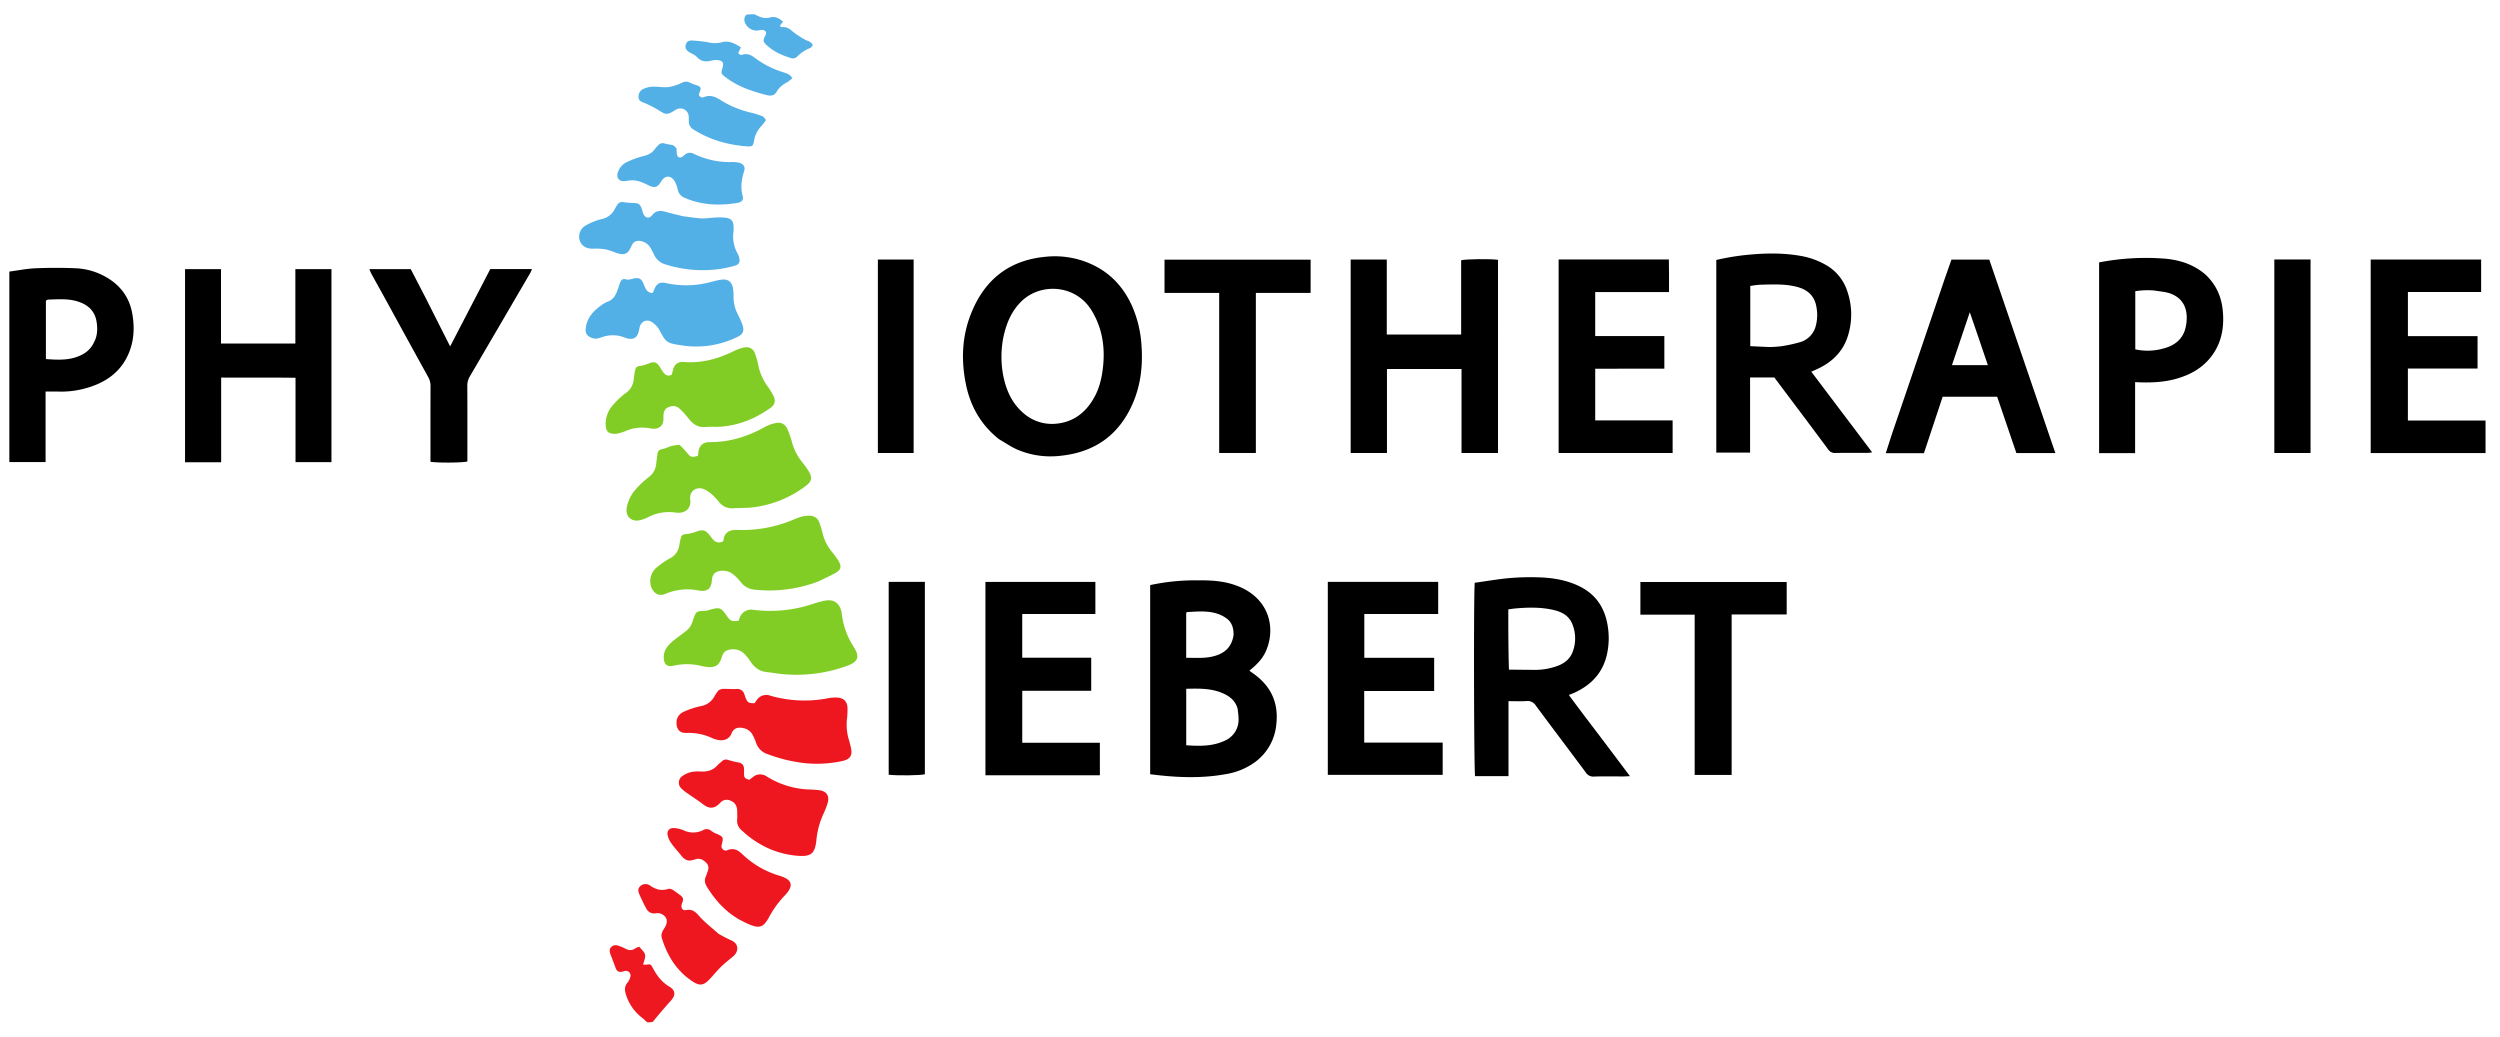
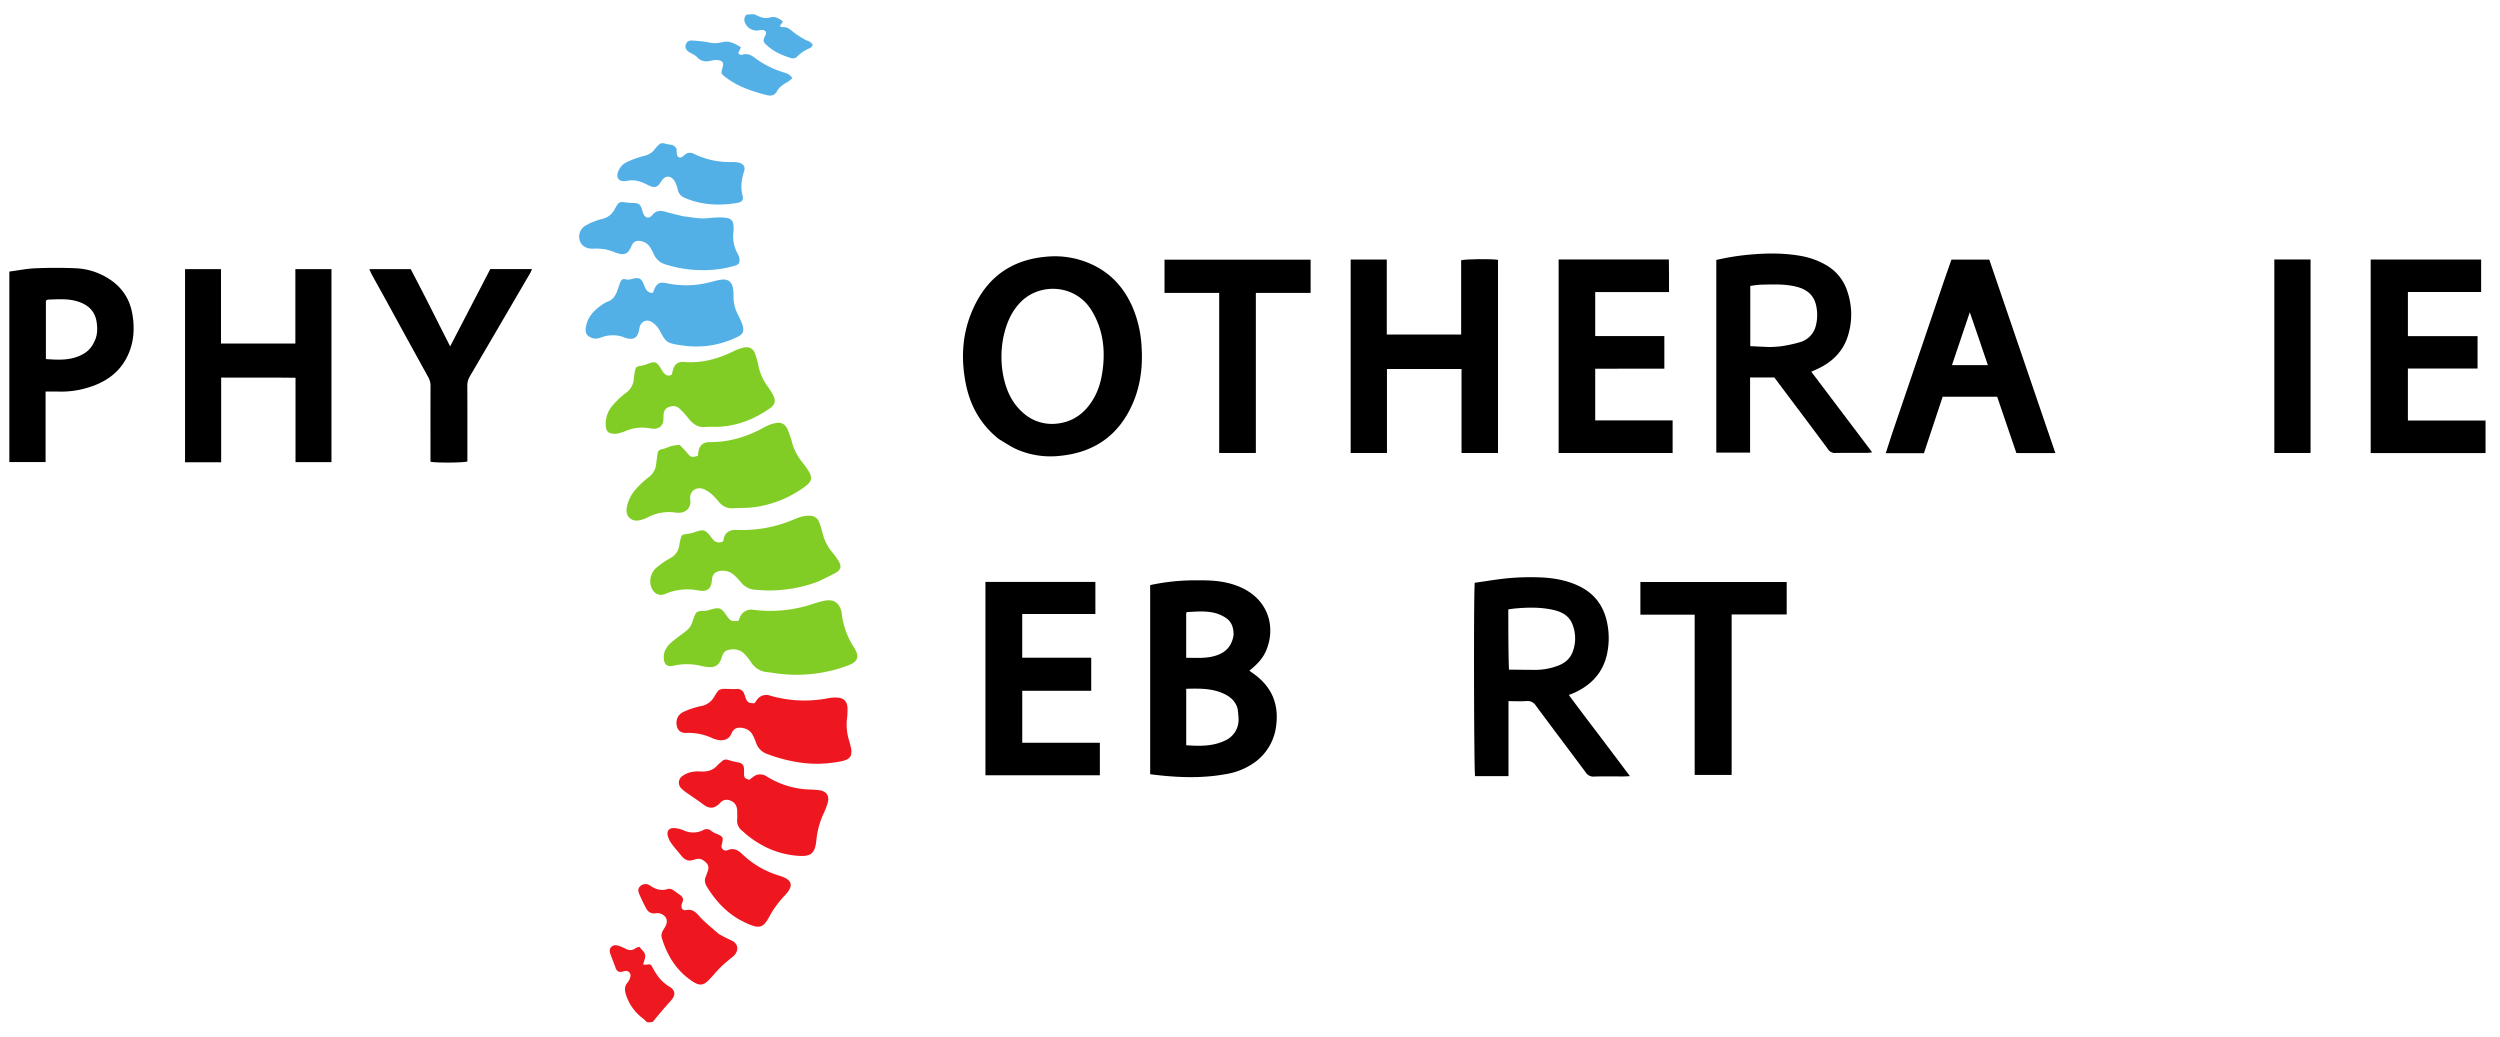
<svg xmlns="http://www.w3.org/2000/svg" width="1423" height="590" viewBox="0 0 1423 590">
  <defs>
    <clipPath id="clip-path">
      <rect id="Rectangle_1" data-name="Rectangle 1" width="1445.921" height="573.749" fill="none" />
    </clipPath>
    <clipPath id="clip-Web_1920_2">
      <rect width="1423" height="590" />
    </clipPath>
  </defs>
  <g id="Web_1920_2" data-name="Web 1920 – 2" clip-path="url(#clip-Web_1920_2)">
    <g id="Group_2" data-name="Group 2" transform="translate(-7 8.125)">
      <g id="Group_1" data-name="Group 1" clip-path="url(#clip-path)">
        <path id="Path_2" data-name="Path 2" d="M375.444,573.749c-1.048-.76-1.741-1.607-2.582-2.265a26.839,26.839,0,0,1-9.546-13.366c-.778-2.5-1.036-4.809.924-7.007a8.266,8.266,0,0,0,1.579-3.359,2.615,2.615,0,0,0-3.117-3.185c-.552.1-1.08.363-1.633.438-2.018.27-2.934-.286-3.659-2.188-.926-2.433-1.8-4.885-2.759-7.307-.612-1.549-1.042-3.127.18-4.493,1.324-1.483,3.045-1.283,4.733-.638a22.5,22.5,0,0,1,3.126,1.315c2.06,1.177,4.016,1.413,6.037-.083a10.076,10.076,0,0,1,2.168-.854c1.161,1.511,2.9,2.863,3.276,4.523.372,1.645-.632,3.6-1.077,5.624a8.366,8.366,0,0,0,1.539.1c2.84-.427,2.749-.391,4.091,2.1,2.232,4.135,4.979,7.8,9.155,10.283,3.676,2.183,3.848,4.9.962,8.1-3.5,3.873-6.877,7.857-10.284,12.032a12.443,12.443,0,0,1-3.113.238" fill="#ee1821" />
        <path id="Path_3" data-name="Path 3" d="M436.479,0c2.887,1.567,5.718,2.7,8.677,1.852,3.1-.886,5.194.421,7.551,2.321L450.8,6.7c.514.243,1.015.7,1.453.65,2.511-.31,4.172.88,5.983,2.5a47.714,47.714,0,0,0,7.1,4.649c.767.47,1.742.61,2.483,1.107.707.475,1.653,1.181,1.712,1.854.05.577-.886,1.508-1.593,1.836a21.064,21.064,0,0,0-7.072,4.67,3.355,3.355,0,0,1-3.726.933c-4.95-1.524-9.606-3.554-13.479-7.094-2.447-2.237-2.529-2.759-1.018-5.764.859-1.71.287-2.871-1.6-3.087a7.294,7.294,0,0,0-2.024.181,7.139,7.139,0,0,1-8.17-4.922A3.831,3.831,0,0,1,431.91.236,28.239,28.239,0,0,1,436.479,0" fill="#53b0e6" />
        <path id="Path_4" data-name="Path 4" d="M575.606,241.853c-10.353-8.216-16.317-18.853-18.844-31.412-2.675-13.291-2.244-26.544,2.648-39.271,7.508-19.531,21.41-31.162,42.7-33.133a50.116,50.116,0,0,1,28.672,5.471c9.666,5.1,16.316,12.949,20.7,22.8a65.8,65.8,0,0,1,5.272,22.4c.806,11.418-.481,22.487-5.057,32.948-7.836,17.912-21.706,27.721-41.19,29.667a48.2,48.2,0,0,1-24.341-3.486c-3.618-1.567-6.915-3.876-10.558-5.989m2.445-57.649a57.355,57.355,0,0,0-.162,20.68c1.547,8.234,4.561,15.709,10.925,21.486a24.517,24.517,0,0,0,18.407,6.759c10.382-.649,17.8-6.227,22.73-15.244,2.934-5.368,4.242-11.166,4.892-17.234,1.223-11.421-.476-22.2-6.507-32.061-9.224-15.076-29.323-15.75-40.07-5.064-5.608,5.577-8.528,12.5-10.215,20.678" />
        <path id="Path_5" data-name="Path 5" d="M689.4,322.225c8.244-.138,16.055.592,23.386,3.759,16.548,7.148,20.369,23.1,14.979,36.012-1.736,4.159-4.38,7.37-9.622,11.628,1.468,1.08,2.932,2.07,4.3,3.176,8.874,7.16,12.365,16.394,11,27.706a29.956,29.956,0,0,1-11.927,21.048,38.741,38.741,0,0,1-16.891,6.977c-14.24,2.584-28.492,1.882-42.948.039V324.915a119.788,119.788,0,0,1,27.717-2.69m22.1,73.255c-1.046-4.2-3.91-6.844-7.627-8.618-6.876-3.282-14.215-3.121-21.668-2.931v32.14c7.7.548,15.155.671,22.152-2.693a12.923,12.923,0,0,0,7.461-9.6c.446-2.519.011-5.193-.318-8.295m-2.347-42.038c.076-3.812-.839-7.335-4.046-9.626a19.909,19.909,0,0,0-6.4-2.985c-5.226-1.367-10.6-.862-15.924-.565-.184.011-.354.249-.6.429v25.617c5.043-.064,9.914.381,14.736-.693,6.391-1.424,11.01-4.7,12.234-12.177" />
        <path id="Path_6" data-name="Path 6" d="M1024.2,216.392c-2.474-3.272-4.782-6.364-7.233-9.647h-13.823v42.76H983.915V139.851a137.588,137.588,0,0,1,18.619-3.011c9.995-.917,19.979-1.055,29.9.784a43.526,43.526,0,0,1,14,5.142,26.414,26.414,0,0,1,12,14.745,40.548,40.548,0,0,1,.52,25.129c-2.712,9.188-9,15.347-17.587,19.3-1.015.467-2.036.923-3.368,1.526l34.654,45.889c-1.2.139-1.93.295-2.662.3-6.044.02-12.088-.054-18.13.049a4.631,4.631,0,0,1-4.29-2.04c-7.682-10.4-15.457-20.735-23.367-31.271m-10.038-26.983a65.193,65.193,0,0,0,6.793-.461,81.926,81.926,0,0,0,10.631-2.309,12.879,12.879,0,0,0,8.822-8.792,24.017,24.017,0,0,0,.575-10.781c-.935-6.486-4.777-10.208-11.038-11.871-6.955-1.847-14-1.408-21.048-1.262a51.644,51.644,0,0,0-5.642.719v34.255c3.513.171,6.893.337,10.907.5" />
        <path id="Path_7" data-name="Path 7" d="M920.435,414.6c4.779,6.348,9.405,12.5,14.343,19.069-1.577.07-2.661.157-3.745.16-5.588.014-11.182-.136-16.762.075a5.053,5.053,0,0,1-4.735-2.474c-9.408-12.655-18.94-25.219-28.316-37.9a5.526,5.526,0,0,0-5.362-2.612c-3.277.217-6.579.054-10.225.054v42.668c-6.574,0-12.8,0-19.023,0-.635-2.384-.862-104.78-.183-110.046,6.487-.9,13.08-2.074,19.724-2.668a139.78,139.78,0,0,1,17.051-.419c7.756.257,15.355,1.52,22.481,4.919,9.643,4.6,14.786,12.384,16.427,22.724a42.627,42.627,0,0,1-.51,16.521c-2.408,10.327-8.958,17.112-18.348,21.464-.914.424-1.873.752-3.275,1.308,6.741,9.193,13.561,18.049,20.458,27.154m-54.544-41.572c5.1.047,10.194.123,15.292.134a36.3,36.3,0,0,0,12.348-2.264c4.018-1.441,7.206-4.013,8.689-8.13A21.606,21.606,0,0,0,902,347.157c-2.013-5.121-6.4-7.164-11.354-8.234-6.83-1.475-13.744-1.352-20.66-.758-1.448.124-2.886.357-4.457.556,0,11.445,0,22.617.363,34.311" />
        <path id="Path_8" data-name="Path 8" d="M775.8,207.453V139.586h20.555v42.721h42.33V140.02c2.588-.728,17.012-.874,20.975-.253V249.71H838.9V201.927H796.455v47.8H775.8Z" />
        <path id="Path_9" data-name="Path 9" d="M175.121,158.842V145.068h20.545V254.909H175.21V206.9c-14.134-.221-28.066-.035-42.325-.113v48.2H112.326V145.065h20.468V187.43h42.327Z" />
        <path id="Path_10" data-name="Path 10" d="M1084.025,238.52c3.993-11.653,7.874-23.059,11.749-34.467q9.106-26.812,18.212-53.627c1.2-3.537,2.472-7.052,3.785-10.787H1139.3q18.657,54.637,37.606,110.125h-22.186L1143.79,217.7h-31.03L1102.1,249.833h-21.727c1.221-3.819,2.38-7.443,3.656-11.313m44.6-38.829h9.855c-3.505-10.165-6.669-19.848-10.272-30.1l-10.15,30.1Z" />
        <path id="Path_11" data-name="Path 11" d="M1356.394,175.959v-36.37h62.867v18.5h-41.68v25.126h39.644v18.448H1377.57v29.582h44.2V249.76h-65.372Z" />
        <path id="Path_12" data-name="Path 12" d="M629.036,433.16H567.914V323.1H630.49v18.262H588.855v24.877h39.266v18.83H588.864v29.583h44.175V433.16Z" />
-         <path id="Path_13" data-name="Path 13" d="M762.787,418.33V323.086h62.826v18.275H783.57v24.931h39.753v18.9H783.512v29.385h44.663v18.366H762.787Z" />
        <path id="Path_14" data-name="Path 14" d="M945.484,231.17h13.575v18.567H894.177V139.566h62.74c.031,3.032.074,6.053.089,9.074.016,3.058,0,6.115,0,9.464H914.995v25.077h39.353v18.524c-13.052.073-26.1,0-39.35.045v29.42Z" />
-         <path id="Path_15" data-name="Path 15" d="M1262.275,148.081c6.28,5.87,9.294,12.922,9.99,21.234.8,9.553-.947,18.341-6.957,25.925-5.05,6.372-11.9,10.093-19.658,12.256-7.548,2.1-15.249,2.312-23.347,1.891v40.4h-20.49V141.234a139.657,139.657,0,0,1,37.071-2.159c8.513.7,16.523,3.144,23.391,9.006m-29.225,9.14a45.226,45.226,0,0,0-10.646.4v33.115a33.26,33.26,0,0,0,15.723-.415c6.776-1.693,11.714-5.522,13.081-12.745,1.428-7.544.022-15.255-8.618-18.545-2.8-1.067-5.948-1.23-9.54-1.813" />
        <path id="Path_16" data-name="Path 16" d="M32.943,231.417V254.9H12.321V146.453c5-.658,9.912-1.665,14.859-1.872,7.617-.318,15.267-.331,22.884-.011a38.08,38.08,0,0,1,17.217,4.962c8.17,4.623,13.37,11.537,15.012,20.866,1.367,7.761,1.042,15.442-2.109,22.785-4.634,10.8-13.385,16.623-24.3,19.663a51.384,51.384,0,0,1-15.515,1.913c-2.368-.077-4.74-.013-7.425-.013Zm27.543-44.669c2.073-3.8,2.129-7.952,1.444-11.983-1.093-6.431-5.511-9.881-11.575-11.546-5.252-1.442-10.592-.961-15.916-.821-.49.013-.97.448-1.315.618v33.243c6.991.481,13.744.887,20.16-2.321a14.6,14.6,0,0,0,7.2-7.19" />
        <path id="Path_17" data-name="Path 17" d="M249.047,160.99c4.772,9.458,9.434,18.687,14.167,28.056,7.666-14.764,15.258-29.387,22.863-44.032H309.79a19.506,19.506,0,0,1-.911,2.141q-17.18,29.457-34.406,58.888a10.193,10.193,0,0,0-1.48,5.449c.08,13.227.041,26.456.041,39.684v3.366c-2.5.749-17.184.872-21.006.159V251.42c0-13.228-.027-26.457.031-39.684a10.133,10.133,0,0,0-1.289-5.166q-12.032-21.788-23.962-43.632c-2.736-4.982-5.516-9.94-8.249-14.922-.472-.86-.812-1.792-1.327-2.944H240.8c2.705,5.215,5.422,10.452,8.249,15.918" />
        <path id="Path_18" data-name="Path 18" d="M971.611,366.98V341.729h-30.9V323.153h83.277v18.468H992.651v91.328h-21.04Z" />
        <path id="Path_19" data-name="Path 19" d="M733.239,158.6H721.83v91.112H700.964V158.6H669.847V139.679H753V158.6Z" />
        <path id="Path_20" data-name="Path 20" d="M393.852,245.092a57.572,57.572,0,0,1,4.323,4.651c1.939,2.4,2.521,2.607,6.1,1.577.072-.663.136-1.425.24-2.181.51-3.706,2.719-5.643,6.482-5.615,11.2.083,21.476-3.114,31.187-8.541a22.456,22.456,0,0,1,6.661-2.357c3.055-.583,5.33.917,6.5,3.787a53.087,53.087,0,0,1,2.44,7.086,29.415,29.415,0,0,0,5.441,10.916c1.385,1.8,2.8,3.6,3.993,5.528,2.287,3.675,1.894,5.942-1.526,8.494a62.192,62.192,0,0,1-30.35,12.245c-3.714.436-7.495.264-11.236.512a9.157,9.157,0,0,1-7.562-3.241,53.822,53.822,0,0,0-3.651-4.045,19.359,19.359,0,0,0-5.249-3.626c-4.361-1.7-8.408,1.264-7.754,5.867.7,4.925-2.668,8.206-8.173,7.513a25.643,25.643,0,0,0-15.594,2.475,19.993,19.993,0,0,1-5.1,1.874c-4.722,1.007-8.113-2.32-7.3-7.063a21.4,21.4,0,0,1,5.636-11.115,48.9,48.9,0,0,1,6.76-6.252,10.727,10.727,0,0,0,4.431-8.064c.2-1.8.475-3.591.7-5.389.194-1.572,1.006-2.286,2.627-2.6,1.864-.362,3.611-1.292,5.456-1.8a24.844,24.844,0,0,1,4.53-.633" fill="#82cd25" />
        <path id="Path_21" data-name="Path 21" d="M409.117,339.506c.837-.223,1.38-.4,1.93-.552,5.63-1.553,6.347-1.292,9.652,3.491,2.015,2.916,2.866,3.274,6.745,2.752.2-.559.38-1.2.637-1.809a6.935,6.935,0,0,1,7.658-4.415,76.488,76.488,0,0,0,34.334-3.473,53.671,53.671,0,0,1,6.254-1.693c5.145-1.021,8.376,1.1,9.615,6.164a7.529,7.529,0,0,1,.178,1.011,43.818,43.818,0,0,0,6.792,19.066c3.312,5.286,3.132,8.332-3.761,10.819a83.4,83.4,0,0,1-39.333,4.409c-2.145-.271-4.278-.642-6.427-.861-4.2-.428-7.1-2.714-9.32-6.161a27.148,27.148,0,0,0-3.177-3.995,8.831,8.831,0,0,0-7.426-2.747c-3.23.244-4.718,1.359-5.636,4.472-1.322,4.482-3.63,6.045-8.247,5.518a30,30,0,0,1-3.7-.64,34.139,34.139,0,0,0-15.523-.068c-3.674.795-5.347-.681-5.547-4.358-.214-3.961,1.849-6.752,4.555-9.113,2.561-2.234,5.425-4.117,8.085-6.242a11.508,11.508,0,0,0,2.508-2.71,16.024,16.024,0,0,0,1.463-3.448c1.806-5.229,1.792-5.234,7.687-5.417" fill="#82cd25" />
        <path id="Path_22" data-name="Path 22" d="M472.707,322.88a79.164,79.164,0,0,1-28.976,5.08c-2.384-.028-4.767-.266-7.149-.424a11.163,11.163,0,0,1-8.079-4.512,33.008,33.008,0,0,0-3.532-3.707,9.579,9.579,0,0,0-7.88-2.5c-3.088.4-4.637,2.032-4.851,5.146-.341,4.961-2.59,6.936-7.574,6.03a32.1,32.1,0,0,0-19.02,1.934c-3.377,1.457-6.292-.037-7.773-3.426a10.145,10.145,0,0,1,3.039-11.73,45.748,45.748,0,0,1,7.6-5.186,9.653,9.653,0,0,0,5.176-7.541c.147-.9.317-1.79.523-2.674.743-3.191.988-3.264,4.291-3.62a23.581,23.581,0,0,0,4.9-1.315c3.776-1.277,5.165-.9,7.67,2.268.423.535.821,1.089,1.235,1.631,1.544,2.02,3.443,2.91,6.027,1.845.143-.233.438-.5.473-.8.571-4.91,3.949-6.055,8.01-5.865a74.512,74.512,0,0,0,29.085-4.781c2.348-.852,4.612-1.96,7-2.675a16.826,16.826,0,0,1,5.012-.637,5.622,5.622,0,0,1,5.468,3.922,49.383,49.383,0,0,1,1.875,6.182,26.1,26.1,0,0,0,5.352,10.552,45.369,45.369,0,0,1,3.786,5.252c1.72,2.941,1.254,4.906-1.687,6.565-3.163,1.784-6.5,3.263-10,4.988" fill="#82cd25" />
        <path id="Path_23" data-name="Path 23" d="M357.857,238.8c-4.692.111-5.983-1.186-6.1-5.514a15.843,15.843,0,0,1,4.185-10.9,43.488,43.488,0,0,1,7.161-6.741,10.543,10.543,0,0,0,4.634-7.922c.145-1.578.385-3.153.685-4.71.445-2.3.947-2.55,3.395-2.913a21.068,21.068,0,0,0,4.506-1.365c3.091-1.214,4.4-.84,6.279,2.015.624.95,1.157,1.965,1.83,2.878,1.25,1.7,2.761,2.728,4.983,1.472.224-.925.43-1.92.708-2.9.877-3.083,2.943-4.545,6.048-4.291,10.039.821,19.347-1.673,28.278-6.072a24.334,24.334,0,0,1,6.361-2.212,5.024,5.024,0,0,1,5.941,3.5,41.047,41.047,0,0,1,1.918,6.87,30.527,30.527,0,0,0,5.429,12.034,38.324,38.324,0,0,1,3.176,5.235c1.362,2.879.773,5.045-1.783,6.848-9.33,6.577-19.572,10.567-31.118,10.743a53.589,53.589,0,0,0-5.41.038c-4.67.553-7.749-1.719-10.377-5.234a42.582,42.582,0,0,0-4.841-5.231,5.184,5.184,0,0,0-4.764-1.249c-2.646.52-3.992,1.914-4.284,4.583-.1.9-.036,1.822-.057,2.733-.075,3.265-1.969,5.28-5.24,5.449a14.587,14.587,0,0,1-2.691-.313,23.949,23.949,0,0,0-14.005,1.756,29.061,29.061,0,0,1-4.845,1.409" fill="#82cd25" />
        <path id="Path_24" data-name="Path 24" d="M415.973,384.843a6.984,6.984,0,0,1,2.434-.871c2.6-.038,5.2.207,7.79.084a4.092,4.092,0,0,1,4.461,2.9c.285.737.5,1.5.789,2.236,1.019,2.552,1.779,2.994,5.058,2.951.418-.605.84-1.268,1.312-1.893a6.457,6.457,0,0,1,7.568-2.413,69.959,69.959,0,0,0,33.04,1.449,21.416,21.416,0,0,1,5.09-.352c3.813.215,5.79,2.254,5.895,6.088a44.059,44.059,0,0,1-.356,6.43,29.822,29.822,0,0,0,1.21,11.778c.369,1.3.726,2.617,1.023,3.94,1.088,4.857-.31,6.952-5.259,7.983a68.779,68.779,0,0,1-21.385,1.057,88.245,88.245,0,0,1-20.786-5.1,10.137,10.137,0,0,1-6.6-6.751,30.012,30.012,0,0,0-1.785-4.036,7.552,7.552,0,0,0-5.256-3.981c-3.162-.754-5.625-.01-6.8,2.96-1.5,3.778-5.173,4.544-8.846,3.493a13.054,13.054,0,0,1-1.929-.67,31.484,31.484,0,0,0-14.877-3.063c-3.205.139-5.017-1.415-5.53-4-.71-3.579.7-6.678,4.1-8.106a44.9,44.9,0,0,1,9.353-3.107,10.913,10.913,0,0,0,8.175-5.989,25.779,25.779,0,0,1,2.114-3.011" fill="#ee1720" />
        <path id="Path_25" data-name="Path 25" d="M362.363,183.938a17.891,17.891,0,0,0-12.624-.172c-1.686.547-3.326,1.228-5.289.625-3.361-1.033-4.515-2.8-3.96-6.31.89-5.63,4.39-9.351,8.792-12.448a14.734,14.734,0,0,1,3.542-2.035c3.307-1.133,4.679-3.786,5.741-6.753.5-1.391.9-2.817,1.447-4.188.5-1.261,1.465-2.309,2.864-1.853,1.8.587,3.353-.052,4.986-.424,2.622-.6,4.11.077,5.22,2.48a24.019,24.019,0,0,0,1.838,4.017,4.674,4.674,0,0,0,2.711,1.721c1.318.243,1.38-1.173,1.78-2.085,1.534-3.491,3.3-4.264,7.088-3.427a53.18,53.18,0,0,0,24.326-.5c2.2-.536,4.395-1.188,6.631-1.514,3.834-.56,6.146,1.147,6.773,4.937a29.822,29.822,0,0,1,.3,5.108,21.531,21.531,0,0,0,2.347,9.51,57.269,57.269,0,0,1,2.663,5.909c1.389,4.067.044,5.737-2.658,7.04a52.917,52.917,0,0,1-31.527,4.93c-9.123-1.377-9.079-1.485-13.106-8.939a12.526,12.526,0,0,0-4.175-4.346c-3.153-2.013-6.412-.314-7.1,3.385-.124.667-.253,1.335-.422,1.992-.877,3.424-2.851,4.663-6.289,3.941a17.7,17.7,0,0,1-1.9-.6" fill="#52b0e6" />
        <path id="Path_26" data-name="Path 26" d="M426.619,454.756c.142-3.408-.7-5.919-3.875-7.177a4.879,4.879,0,0,0-5.854,1.322c-3.27,3.433-6.172,3.521-9.8.711-2.773-2.148-5.76-4.019-8.62-6.058a24.459,24.459,0,0,1-3.716-2.961,4.535,4.535,0,0,1,.239-6.68,14.31,14.31,0,0,1,5.1-2.492,18.82,18.82,0,0,1,5.756-.408c3.737.21,6.968-.631,9.527-3.532.745-.845,1.709-1.491,2.53-2.272a3.166,3.166,0,0,1,3.422-.8,56.465,56.465,0,0,0,5.9,1.432c2.152.412,3.131,1.385,3.268,3.612.048.8-.005,1.6.012,2.392.061,2.818.124,2.893,2.966,3.909,1.473-1.007,2.753-2.3,4.295-2.829a6.814,6.814,0,0,1,5.828,1.012,48.8,48.8,0,0,0,23.809,7.312c1.929.063,3.864.156,5.777.391,4.334.533,6.139,3.271,4.875,7.48a43.352,43.352,0,0,1-2.214,5.715,46.268,46.268,0,0,0-4.172,15.357c-.021.227-.043.454-.071.68-.87,6.934-3.191,8.632-10.129,8.15-11.317-.786-21.1-5.1-29.761-12.249-.788-.651-1.5-1.4-2.291-2.042a7.128,7.128,0,0,1-2.818-6.591c.1-1.017.016-2.05.016-3.387" fill="#ee1720" />
-         <path id="Path_27" data-name="Path 27" d="M527.042,205.4v44.317H506.684V139.589h20.358Z" />
+         <path id="Path_27" data-name="Path 27" d="M527.042,205.4v44.317H506.684h20.358Z" />
        <path id="Path_28" data-name="Path 28" d="M1322.163,238.946v10.769h-20.616V139.57h20.616Z" />
-         <path id="Path_29" data-name="Path 29" d="M533.431,364.926v67.653c-2.489.7-16.111.853-20.59.254V323.084h20.59Z" />
        <path id="Path_30" data-name="Path 30" d="M395.785,114.952c3.679.448,7.048,1.063,10.438,1.232,2.587.129,5.2-.364,7.806-.473a34.515,34.515,0,0,1,5.8.065c3.547.453,4.688,1.885,4.716,5.4a14.579,14.579,0,0,1-.021,2.393,19.922,19.922,0,0,0,2.435,12.846,8.919,8.919,0,0,1,.821,2.236c.544,2.423-.064,3.759-2.466,4.454a65.491,65.491,0,0,1-8.648,1.883A70.377,70.377,0,0,1,386,142.45a10.313,10.313,0,0,1-6.785-5.757,39.281,39.281,0,0,0-1.9-3.631,8,8,0,0,0-5.341-3.921c-2.65-.569-4.461.246-5.493,2.659-2.05,4.795-3.961,5.626-8.994,3.908a38.106,38.106,0,0,0-5.493-1.817,31.476,31.476,0,0,0-7.026-.477c-3.761.192-6.617-1.192-7.811-4.2a7.265,7.265,0,0,1,3.119-8.933,35.749,35.749,0,0,1,9.124-3.7,10.577,10.577,0,0,0,7.394-5.466q.73-1.353,1.548-2.658a3.211,3.211,0,0,1,3.5-1.517,49.535,49.535,0,0,0,5.733.464c2.831.063,3.822.7,4.776,3.447.3.859.451,1.775.809,2.605,1.153,2.679,3.361,3.08,5.128.816,2.124-2.722,4.718-2.647,7.65-1.808,3.158.9,6.363,1.648,9.848,2.486" fill="#52b0e6" />
        <path id="Path_31" data-name="Path 31" d="M427.6,515.162c-7.9-4.579-13.56-11-18.175-18.455-1.12-1.808-1.66-3.7-.721-5.79.371-.827.6-1.713.939-2.558.755-1.912.981-3.749-.645-5.371-1.778-1.774-3.6-2.9-6.372-1.942-3.924,1.355-5.7.6-8.261-2.66-1.681-2.139-3.579-4.119-5.131-6.344A12.628,12.628,0,0,1,387,467.223c-.45-2.608,1.12-4.2,3.759-4.011a16.587,16.587,0,0,1,5.27,1.249A12.607,12.607,0,0,0,407.2,464.4a3.888,3.888,0,0,1,4.749.495,12.552,12.552,0,0,0,3.311,1.715c3.315,1.529,3.517,1.926,2.695,5.482a5.911,5.911,0,0,0-.289,1.666,2.445,2.445,0,0,0,3.434,2.031c3.362-1.391,5.756-.211,8.252,2.115a51.761,51.761,0,0,0,20.972,12.325c7.575,2.19,8.9,5.606,3.3,11.434a55.852,55.852,0,0,0-8.777,12.072c-3.419,6.253-5.536,6.85-12.162,3.971-1.663-.722-3.258-1.6-5.094-2.544" fill="#ee1720" />
        <path id="Path_32" data-name="Path 32" d="M392.076,76.4c.085,1.08.049,1.884.132,2.675.263,2.485,1.688,3.146,3.651,1.71.366-.268.655-.64,1.019-.912a4.486,4.486,0,0,1,5.112-.428,45.989,45.989,0,0,0,21.121,4.663,23.816,23.816,0,0,1,3.752.2c2.944.471,4.593,2.245,3.718,4.94-1.551,4.775-2.163,9.38-.833,14.325.581,2.16-.638,3.388-2.949,3.776-10.3,1.727-20.4,1.325-30.147-2.895a6.332,6.332,0,0,1-3.839-4.475,18.789,18.789,0,0,0-1.7-4.789c-2.229-3.749-5.609-3.639-7.857.1-1.922,3.2-3.622,3.791-7.092,2.075-3.3-1.633-6.589-3.139-10.394-2.8-.9.078-1.793.236-2.688.363-3.719.529-5.633-1.9-4.207-5.4a9.436,9.436,0,0,1,4.678-5.26,49.2,49.2,0,0,1,9.23-3.426c2.937-.677,5.344-1.735,7.064-4.248a15.108,15.108,0,0,1,1.842-2.017,3.318,3.318,0,0,1,3.694-1c1.495.486,3.138.515,4.639.989.752.238,1.332,1.021,2.057,1.839" fill="#52b0e6" />
        <path id="Path_33" data-name="Path 33" d="M415.987,523.376a79.25,79.25,0,0,0,7.183,3.728c4.293,1.755,4.634,6.266,1.02,9.252-2.367,1.955-4.786,3.87-6.975,6.014-2.353,2.3-4.394,4.924-6.7,7.283-3.117,3.2-5.4,3.373-9.063,1.007-9.146-5.9-14.521-14.489-17.695-24.686-.749-2.408.355-4.157,1.527-6.012,1.933-3.058,1.677-5.665-.951-7.4a5.736,5.736,0,0,0-3.78-.909,4.958,4.958,0,0,1-5.721-2.678c-1.43-2.583-2.674-5.277-3.867-7.981-.7-1.587-1.111-3.31.479-4.7a4.3,4.3,0,0,1,5.077-.659,2.016,2.016,0,0,1,.315.129c3.189,2.367,6.593,3.4,10.55,2.056a3.567,3.567,0,0,1,2.535.561c1.456.859,2.751,1.986,4.158,2.934,1.526,1.03,2.142,2.3,1.377,4.084a6.632,6.632,0,0,0-.511,1.628c-.287,1.991.7,3.231,2.648,2.86,3.261-.623,5.082.769,7.2,3.2,3.257,3.738,7.29,6.8,11.2,10.3" fill="#ee1720" />
-         <path id="Path_34" data-name="Path 34" d="M373.967,50.529c-1.937-.62-3.506-1.283-3.51-3.459a4.67,4.67,0,0,1,2.886-4.637,14.081,14.081,0,0,1,4.89-1.223c2.824-.091,5.669.41,8.492.308a21.5,21.5,0,0,0,5.254-1.222,31.6,31.6,0,0,0,3.465-1.448,4.557,4.557,0,0,1,4.251.078,22.3,22.3,0,0,0,3.495,1.33c2.756.92,3.056,1.5,2.061,4.189-.156.423-.324.841-.476,1.236a2.107,2.107,0,0,0,3.031,1.41c3.594-1.352,6.355-.19,9.487,1.843A55.768,55.768,0,0,0,434.929,56.1a40.321,40.321,0,0,1,6.132,2.007c.737.307,1.212,1.247,1.955,2.062a28.923,28.923,0,0,1-2.524,3.37,15.134,15.134,0,0,0-4.267,8.36c-.565,3.124-.947,3.5-4.07,3.276-10.944-.8-21.249-3.734-30.583-9.678a5.261,5.261,0,0,1-2.505-4.591,22.869,22.869,0,0,0-.121-3.41,4.8,4.8,0,0,0-6.841-3.388,14.331,14.331,0,0,0-1.479.856c-3.733,2.391-4.831,2.207-8.6-.29a70.894,70.894,0,0,0-8.057-4.144" fill="#53b0e6" />
        <path id="Path_35" data-name="Path 35" d="M398.968,21.352c-1.748-1.341-2.259-2.8-1.395-4.644.766-1.64,2.175-1.891,3.725-1.747a74.378,74.378,0,0,1,8.786.992,15.935,15.935,0,0,0,7.749-.015c4.158-1.141,7.446.7,10.943,2.908l-1.56,3.118a1.925,1.925,0,0,0,2.514.984c2.644-.712,4.747.162,6.887,1.834a52.434,52.434,0,0,0,15.719,8.07c2.009.68,4.229,1.084,5.671,3.545a20.94,20.94,0,0,1-2.767,2.176c-2.426,1.339-4.634,2.819-6.053,5.334-1.275,2.26-3.1,2.773-5.776,2.093-8.224-2.092-16.157-4.739-23.039-9.891-3.1-2.321-3.093-2.361-2.032-5.934.681-2.291.125-3.531-2.162-3.988a9.329,9.329,0,0,0-4.016.145c-3.189.818-5.942.752-8.4-1.946-1.174-1.287-3.03-1.951-4.792-3.034" fill="#53b0e6" />
      </g>
    </g>
  </g>
</svg>